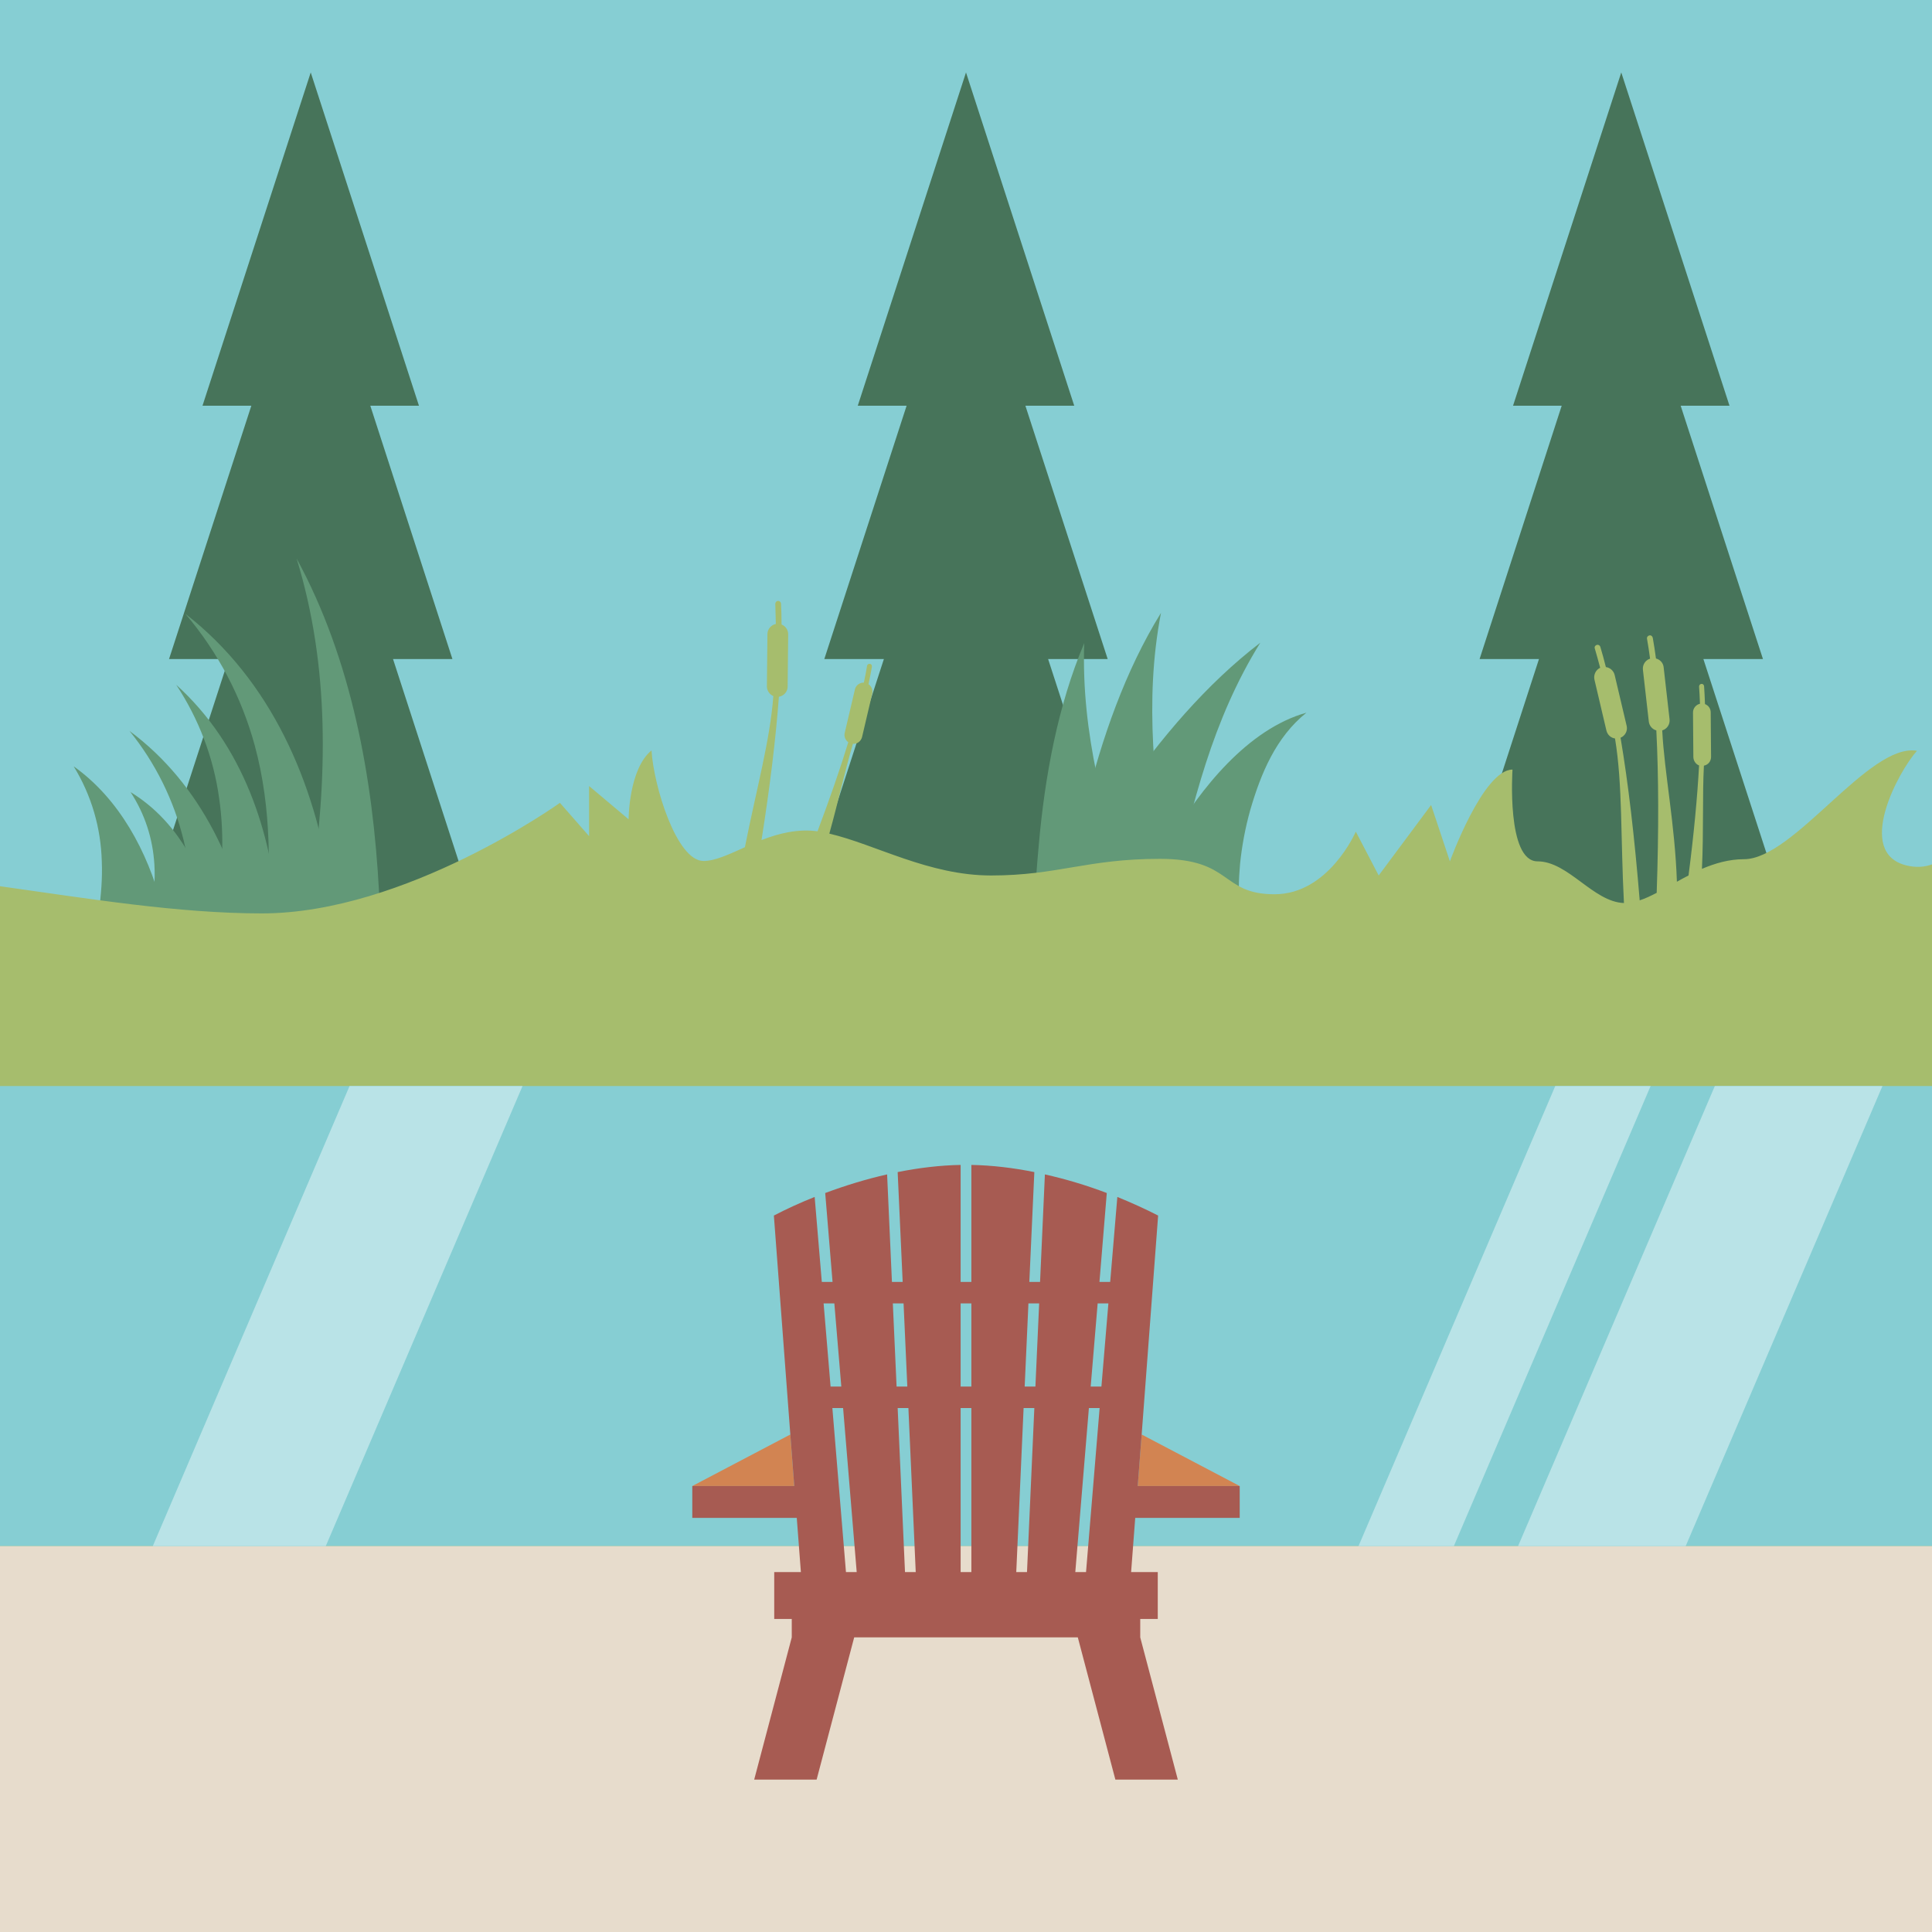
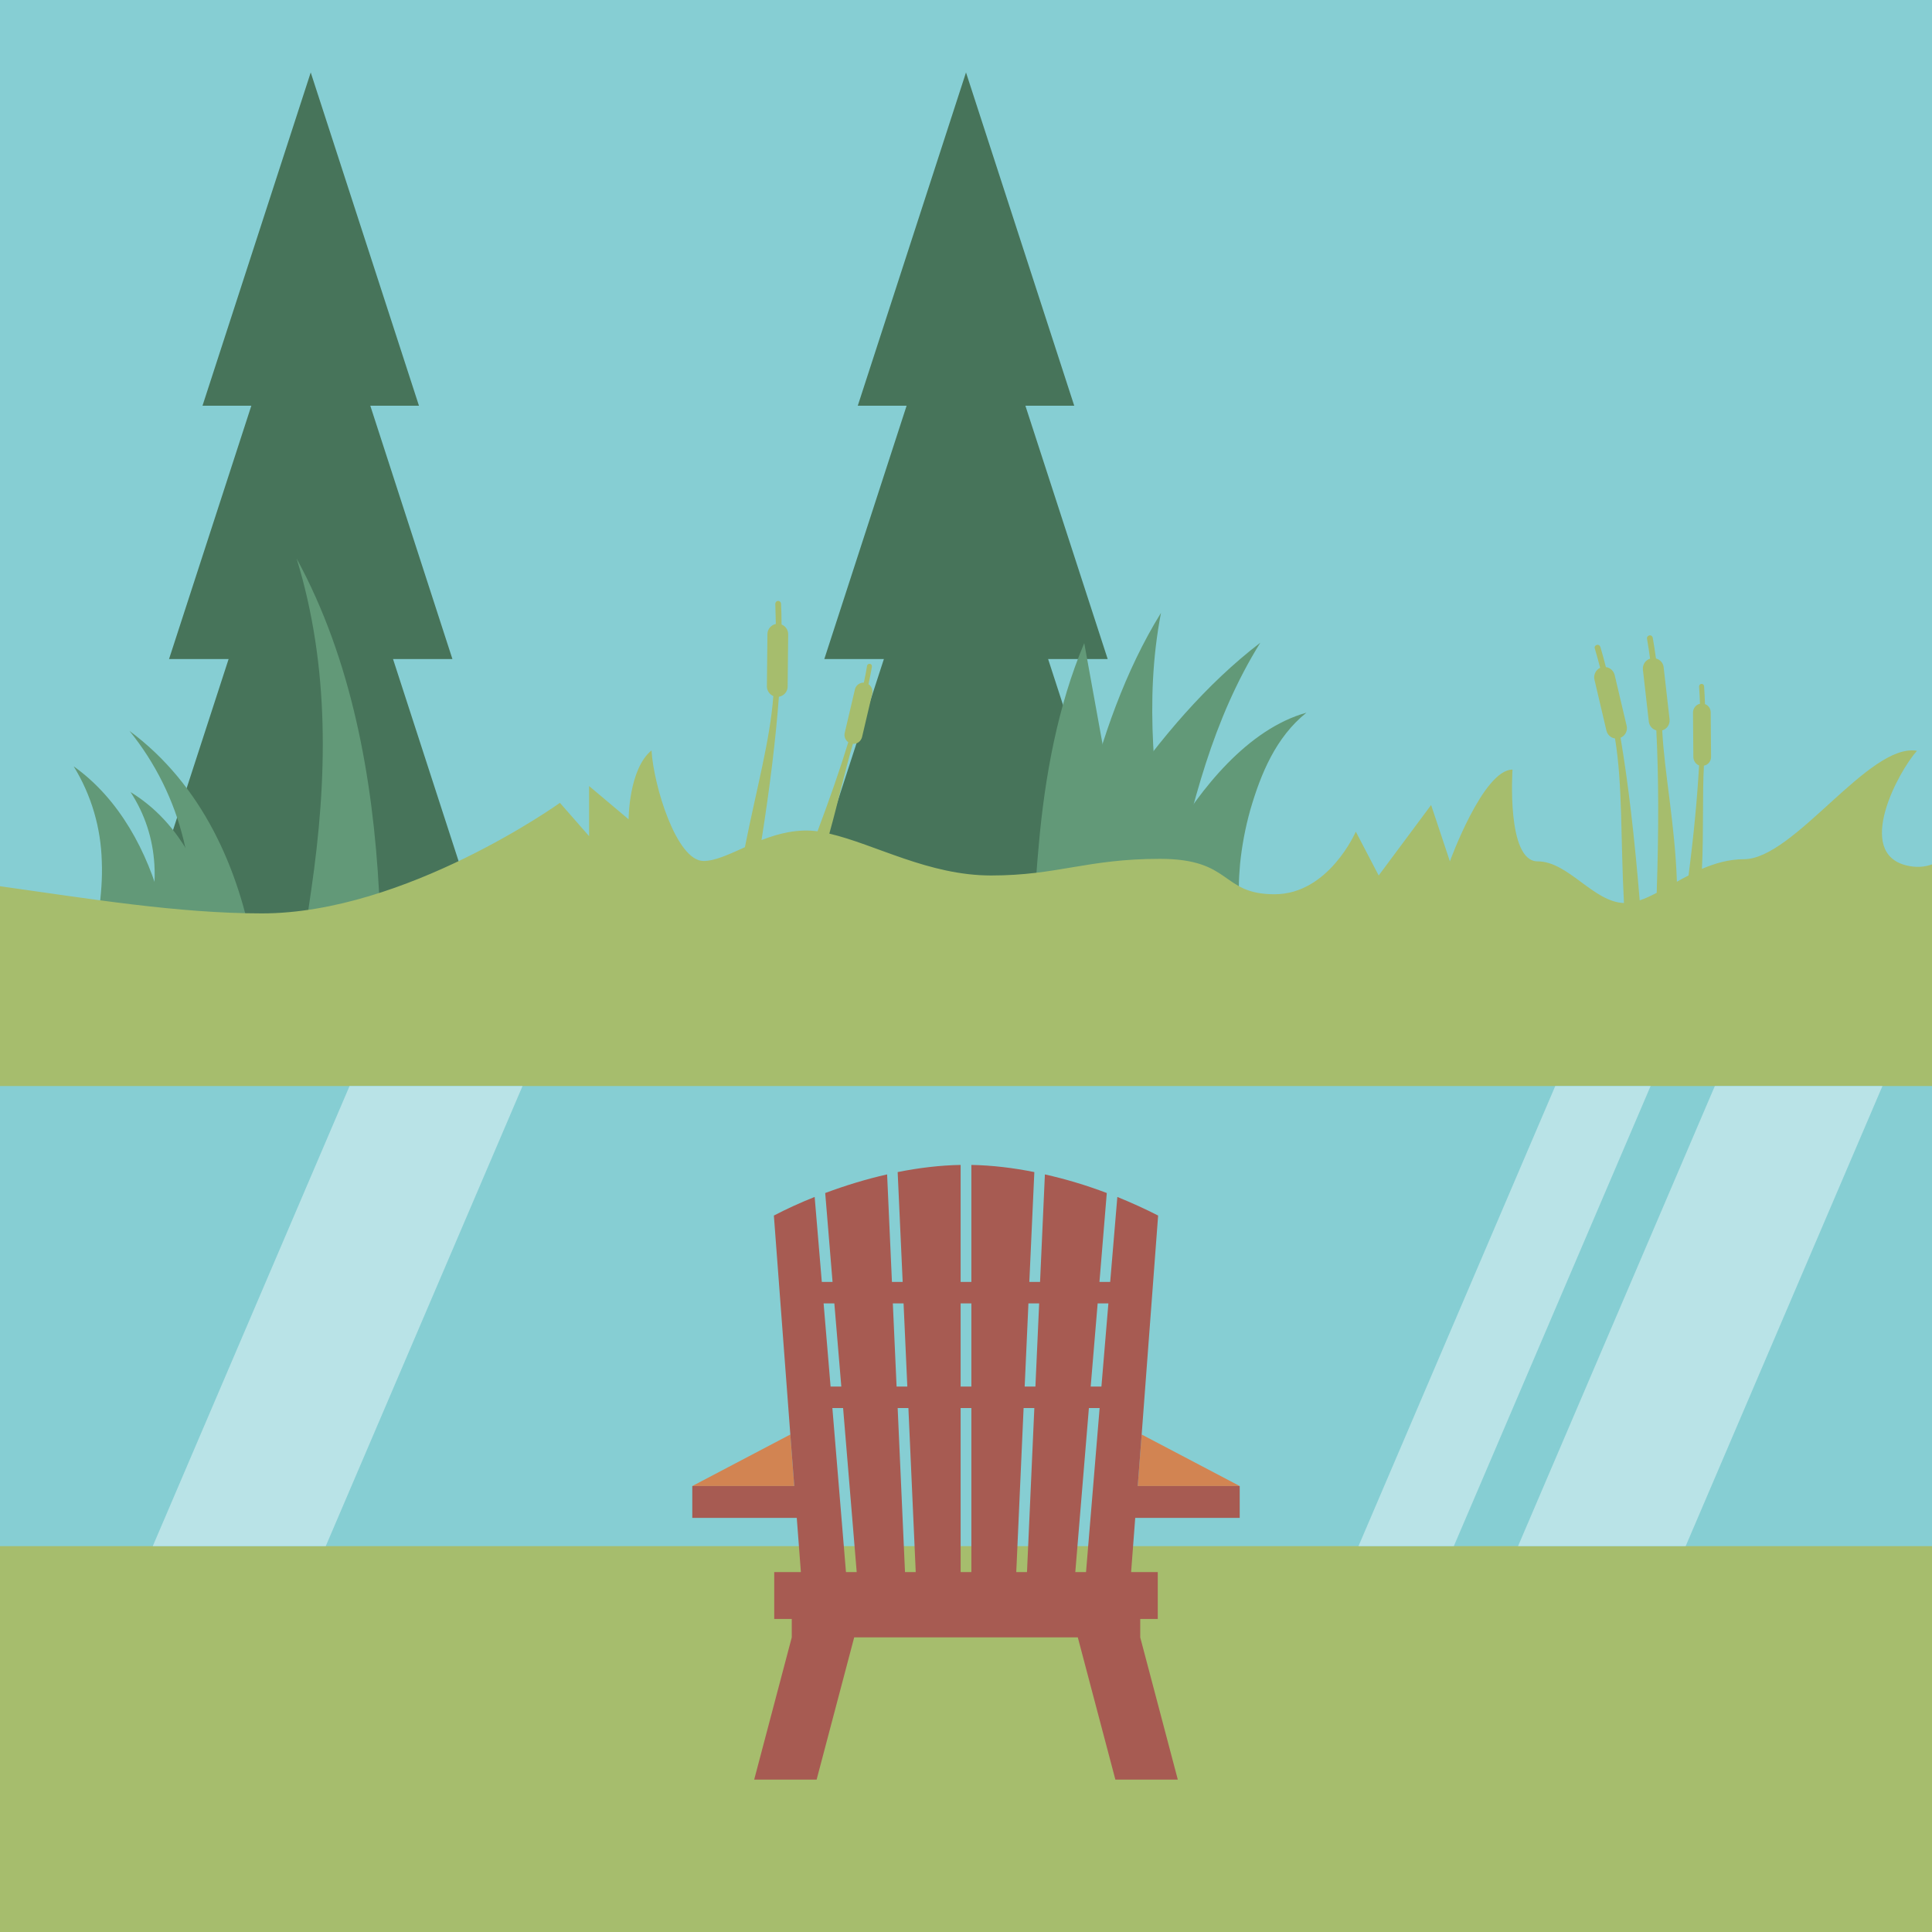
<svg xmlns="http://www.w3.org/2000/svg" version="1.1" id="Layer_1" x="0px" y="0px" viewBox="0 0 1080 1080" style="enable-background:new 0 0 1080 1080;" xml:space="preserve">
  <style type="text/css">
	.st0{fill:#86CED3;}
	.st1{fill:#47745A;}
	.st2{fill:#629978;}
	.st3{fill:#A6BD6D;}
	.st4{fill:#E7DCCC;}
	.st5{fill:#B9E3E7;}
	.st6{fill:#D28452;}
	.st7{fill:#A75B52;}
</style>
  <rect class="st0" width="1080" height="1080" />
  <polygon class="st1" points="656.5,585.7 585.9,368.4 619.2,368.4 573.2,226.8 600.5,226.8 540,40.5 479.5,226.8 506.8,226.8   460.8,368.4 494.1,368.4 423.5,585.7 " />
  <g>
    <g>
      <path class="st2" d="M730.3,398.4c-32.7,9.1-59.4,42.6-76.1,71.2c-6.7,12.1-12,22.8-15,37.4c0,0,54.9,2.5,54.9,2.5    c-2.3-7.4-1.6-18.1-0.9-26.5c1-10,2.9-20.2,5.7-30.2C704.8,432.5,713.2,412.1,730.3,398.4L730.3,398.4z" />
      <path class="st2" d="M704.5,359.3c-30.2,23.1-56,53.8-77.9,85.3c-7.4,10.6-14.5,21.6-21.4,31.4l50.2,22.4    C666.5,449.5,677.7,402.5,704.5,359.3L704.5,359.3z" />
      <path class="st2" d="M649,342.6c-20,32.3-33.1,70.2-42.3,107.5c-3.2,12.5-5.9,25.3-8.8,37l54.9,3    C645.7,440.5,639.4,392.5,649,342.6L649,342.6z" />
-       <path class="st2" d="M606.1,359.5c-14.8,35-22,74.4-25.4,112.6c-1.2,12.9-2,25.9-3,37.9l54.7-5.4    C617.8,456.7,604.3,410.3,606.1,359.5L606.1,359.5z" />
+       <path class="st2" d="M606.1,359.5c-14.8,35-22,74.4-25.4,112.6c-1.2,12.9-2,25.9-3,37.9l54.7-5.4    L606.1,359.5z" />
    </g>
  </g>
-   <polygon class="st1" points="1022.8,585.7 952.2,368.4 985.5,368.4 939.5,226.8 966.8,226.8 906.3,40.5 845.8,226.8 873,226.8   827.1,368.4 860.3,368.4 789.8,585.7 " />
  <polygon class="st1" points="290.2,585.7 219.7,368.4 252.9,368.4 207,226.8 234.2,226.8 173.7,40.5 113.2,226.8 140.5,226.8   94.5,368.4 127.8,368.4 57.2,585.7 " />
  <g>
    <g>
      <path class="st2" d="M165.8,312.2c30.8,56.6,42.7,122.8,46.1,186.7c0.8,14,1.4,30.2,2.2,43.8c0,0-46.6-1.8-46.6-1.8    c2-14.4,4.5-29.3,6.5-43.5C183,435.7,184.5,373.1,165.8,312.2L165.8,312.2z" />
-       <path class="st2" d="M103.6,343.1c48.2,37.5,72.3,94.3,81.2,152.5c3.1,18.6,4.7,38.6,7.1,56.9c0,0-46.6,1.3-46.6,1.3    c0.7-10.2,1.7-19.5,2.6-28.8c3.6-36.2,4.1-72.9-5.5-108.3C135.1,389.9,121.9,364.6,103.6,343.1L103.6,343.1z" />
-       <path class="st2" d="M98.5,382.8c37.2,33.6,53.5,82.3,57,130.7c1.4,15.4,1.3,32.1,2.2,47c0,0-46.6-3.1-46.6-3.1    c3.1-15.8,6.8-29.9,9.4-45.3c3.8-21.8,5.2-43.9,2-65.9C119.4,423.7,111.2,402,98.5,382.8L98.5,382.8z" />
      <path class="st2" d="M72.4,408.6c40.4,29.9,61.4,76.9,69.6,124.7c2.9,15.2,4.5,31.8,6.9,46.6c0,0-46.6,1.3-46.6,1.3    c1.5-16.1,3.8-30.4,4.8-45.9c1.6-22.1,0.8-44.2-4.5-65.8C97.2,447.4,86.9,426.5,72.4,408.6L72.4,408.6z" />
      <path class="st2" d="M73,442.8c24.7,15.1,38.7,40.5,45.9,67.5c2.3,8,4.2,18,6.4,25.6c0,0-46.6,1.3-46.6,1.3    c3.6-18.3,8.8-35.4,7.6-54C85.4,468.8,81.1,455.3,73,442.8L73,442.8z" />
      <path class="st2" d="M41.2,428.4c25.6,18.2,41.2,47.7,49.1,77.3c2.6,9.1,4.9,20.1,7.4,28.8c0,0-46.6,2.6-46.6,2.6    c2.6-18.8,6.6-36.6,5.8-55.6C56.4,462.9,51.2,444.7,41.2,428.4L41.2,428.4z" />
    </g>
  </g>
  <path class="st3" d="M1080,483.2V1080H0V495.4c49.2,6.9,99.6,15.2,146.4,15.2c80.4,0,166.6-61.8,166.6-61.8l16.3,18.6v-28l22.1,18.6  c0,0,0-28,12.8-38.5c1.2,19.8,14,61.8,29.1,61.8c6.4,0,14.2-3.7,23.1-7.7c6.5-32.7,14.1-59.9,15.9-84.5c-2.1-0.9-3.6-3-3.6-5.4  l0.3-29.2c0-2.8,2-5.1,4.7-5.7c-0.1-3.9-0.2-7.6-0.3-11.2c0-0.9,0.6-1.6,1.5-1.7c0.9,0,1.6,0.6,1.7,1.5c0.2,3.7,0.3,7.7,0.3,11.7  c2.2,0.9,3.7,3,3.7,5.5l-0.3,29.2c0,2.9-2.1,5.2-4.9,5.7c-1.7,23-4.9,49.7-9.7,80.1c9.6-3.7,20.1-6.4,31.3-4.9  c6.9-18.4,12.7-35,17.2-49.8c-1.6-1.1-2.5-3.2-2-5.2l5.7-24.3c0.5-2.3,2.7-3.9,5-3.8c0.7-3.2,1.3-6.4,1.8-9.4  c0.1-0.8,0.8-1.2,1.6-1.1c0.8,0.1,1.2,0.8,1.1,1.6c-0.5,3.2-1.2,6.4-1.9,9.8c1.7,1.1,2.5,3.2,2.1,5.2l-5.7,24.3  c-0.6,2.4-2.8,4-5.1,3.8c-4.4,14.6-8,31.6-13.2,50.2c25.7,6,55.5,23.4,90.4,23.4c37.3,0,53.6-9.3,94.4-9.3  c40.8,0,33.8,19.8,64.1,19.8c30.3,0,45.4-35,45.4-35l12.8,24.5L800,450l10.5,31.5c0,0,18.6-51.3,35-51.3c0,0-3.5,51.3,14,51.3  c17.2,0,31.1,22.7,48.3,23.3c-1.9-36-0.7-66.2-5-92c-2.3-0.3-4.2-2-4.8-4.4l-6.7-28.5c-0.6-2.7,0.8-5.5,3.2-6.6c-1-3.8-2-7.4-3-10.8  c-0.3-0.9,0.2-1.7,1.1-2c0.9-0.2,1.7,0.2,2,1.1c1.1,3.6,2.1,7.4,3.1,11.3c2.3,0.3,4.3,2,4.9,4.4l6.7,28.4c0.7,2.8-0.8,5.6-3.4,6.7  c4.3,25.4,7.8,55.6,10.7,90.9c3.1-1,6.2-2.5,9.5-4.2c1.2-35.1,1.1-65.3-0.2-90.8c-2.2-0.6-3.9-2.5-4.2-4.9l-3.3-29  c-0.3-2.8,1.4-5.4,4-6.2c-0.5-3.9-1.1-7.6-1.7-11.1c-0.2-0.9,0.4-1.7,1.3-1.9c0.9-0.2,1.7,0.4,1.9,1.3c0.7,3.7,1.2,7.5,1.8,11.6  c2.3,0.6,4.1,2.5,4.3,5l3.3,29c0.3,2.8-1.4,5.4-4.1,6.2c1.2,23.8,7.1,52.2,8.2,84.6c2.1-1.2,4.3-2.4,6.5-3.5  c3-23.2,4.9-43.6,5.9-61.5c-1.8-0.7-3.1-2.5-3.2-4.6l-0.2-25c0-2.4,1.7-4.4,3.9-4.9c-0.1-3.3-0.3-6.5-0.5-9.6c0-0.8,0.5-1.4,1.3-1.5  c0.8-0.1,1.4,0.5,1.5,1.3c0.2,3.2,0.4,6.5,0.5,10c1.9,0.7,3.2,2.5,3.2,4.6l0.2,24.9c0,2.5-1.7,4.5-4,4.9  c-0.9,16.8-0.1,36.1-1.1,57.7c7.3-3.1,15.1-5.4,23.5-5.4c28,0,69.9-65.2,96.7-60.6c-10.5,11.7-34.9,57.1-5.8,64.1  C1071.1,485.1,1075.8,484.7,1080,483.2z" />
  <rect y="607.1" class="st0" width="1080" height="257.2" />
-   <rect y="864.3" class="st4" width="1080" height="215.7" />
  <polygon class="st5" points="182.1,864.3 85.4,864.3 195.4,607.1 292.1,607.1 " />
  <polygon class="st5" points="812.7,864.3 759.4,864.3 869.4,607.1 922.7,607.1 " />
  <polygon class="st5" points="942.3,864.3 848.6,864.3 958.6,607.1 1052.3,607.1 " />
  <polygon class="st6" points="444,830.7 387,830.7 441.8,801.9 " />
  <polygon class="st6" points="636,830.7 693,830.7 638.2,801.9 " />
  <path class="st7" d="M693,848.5v-17.8h-57l2.2-28.8l9.2-122.4c-7.4-3.8-15-7.2-22.8-10.4l-4,47.5h-6l4.1-49.7  c-11.3-4.3-23-7.8-34.6-10.4l-2.7,60.1h-6l2.8-61.4c-11.9-2.4-23.8-3.8-35.2-4v65.4h-3h-3v-65.4c-11.4,0.2-23.2,1.6-35.2,4l2.8,61.4  h-6l-2.7-60.1c-11.6,2.6-23.3,6.2-34.6,10.4l4.1,49.7h-6l-4-47.5c-7.8,3.1-15.5,6.6-22.8,10.4l9.2,122.4l2.2,28.8h-57v17.8h58.4  l2.3,30.3h-14.9V905h9.8v10.3h0l-21,79.5h34.9l21-79.5H540h62.5l21,79.5h34.9l-21-79.5h0V905h9.8v-26.2h-14.9l2.3-30.3H693z   M460.4,728.6h6l3.9,46.5h-6L460.4,728.6z M472.9,878.8l-7.6-91.7h6l7.6,91.7H472.9z M499.1,728.6h6l2.1,46.5h-6L499.1,728.6z   M505.9,878.8l-4.1-91.7h6l4.1,91.7H505.9z M543,878.8h-3h-3v-91.7h3h3V878.8z M543,775.1h-3h-3v-46.5h3h3V775.1z M574.1,878.8h-6  l4.1-91.7h6L574.1,878.8z M578.8,775.1h-6l2.1-46.5h6L578.8,775.1z M607.1,878.8h-6l7.6-91.7h6L607.1,878.8z M615.7,775.1h-6  l3.9-46.5h6L615.7,775.1z" />
</svg>